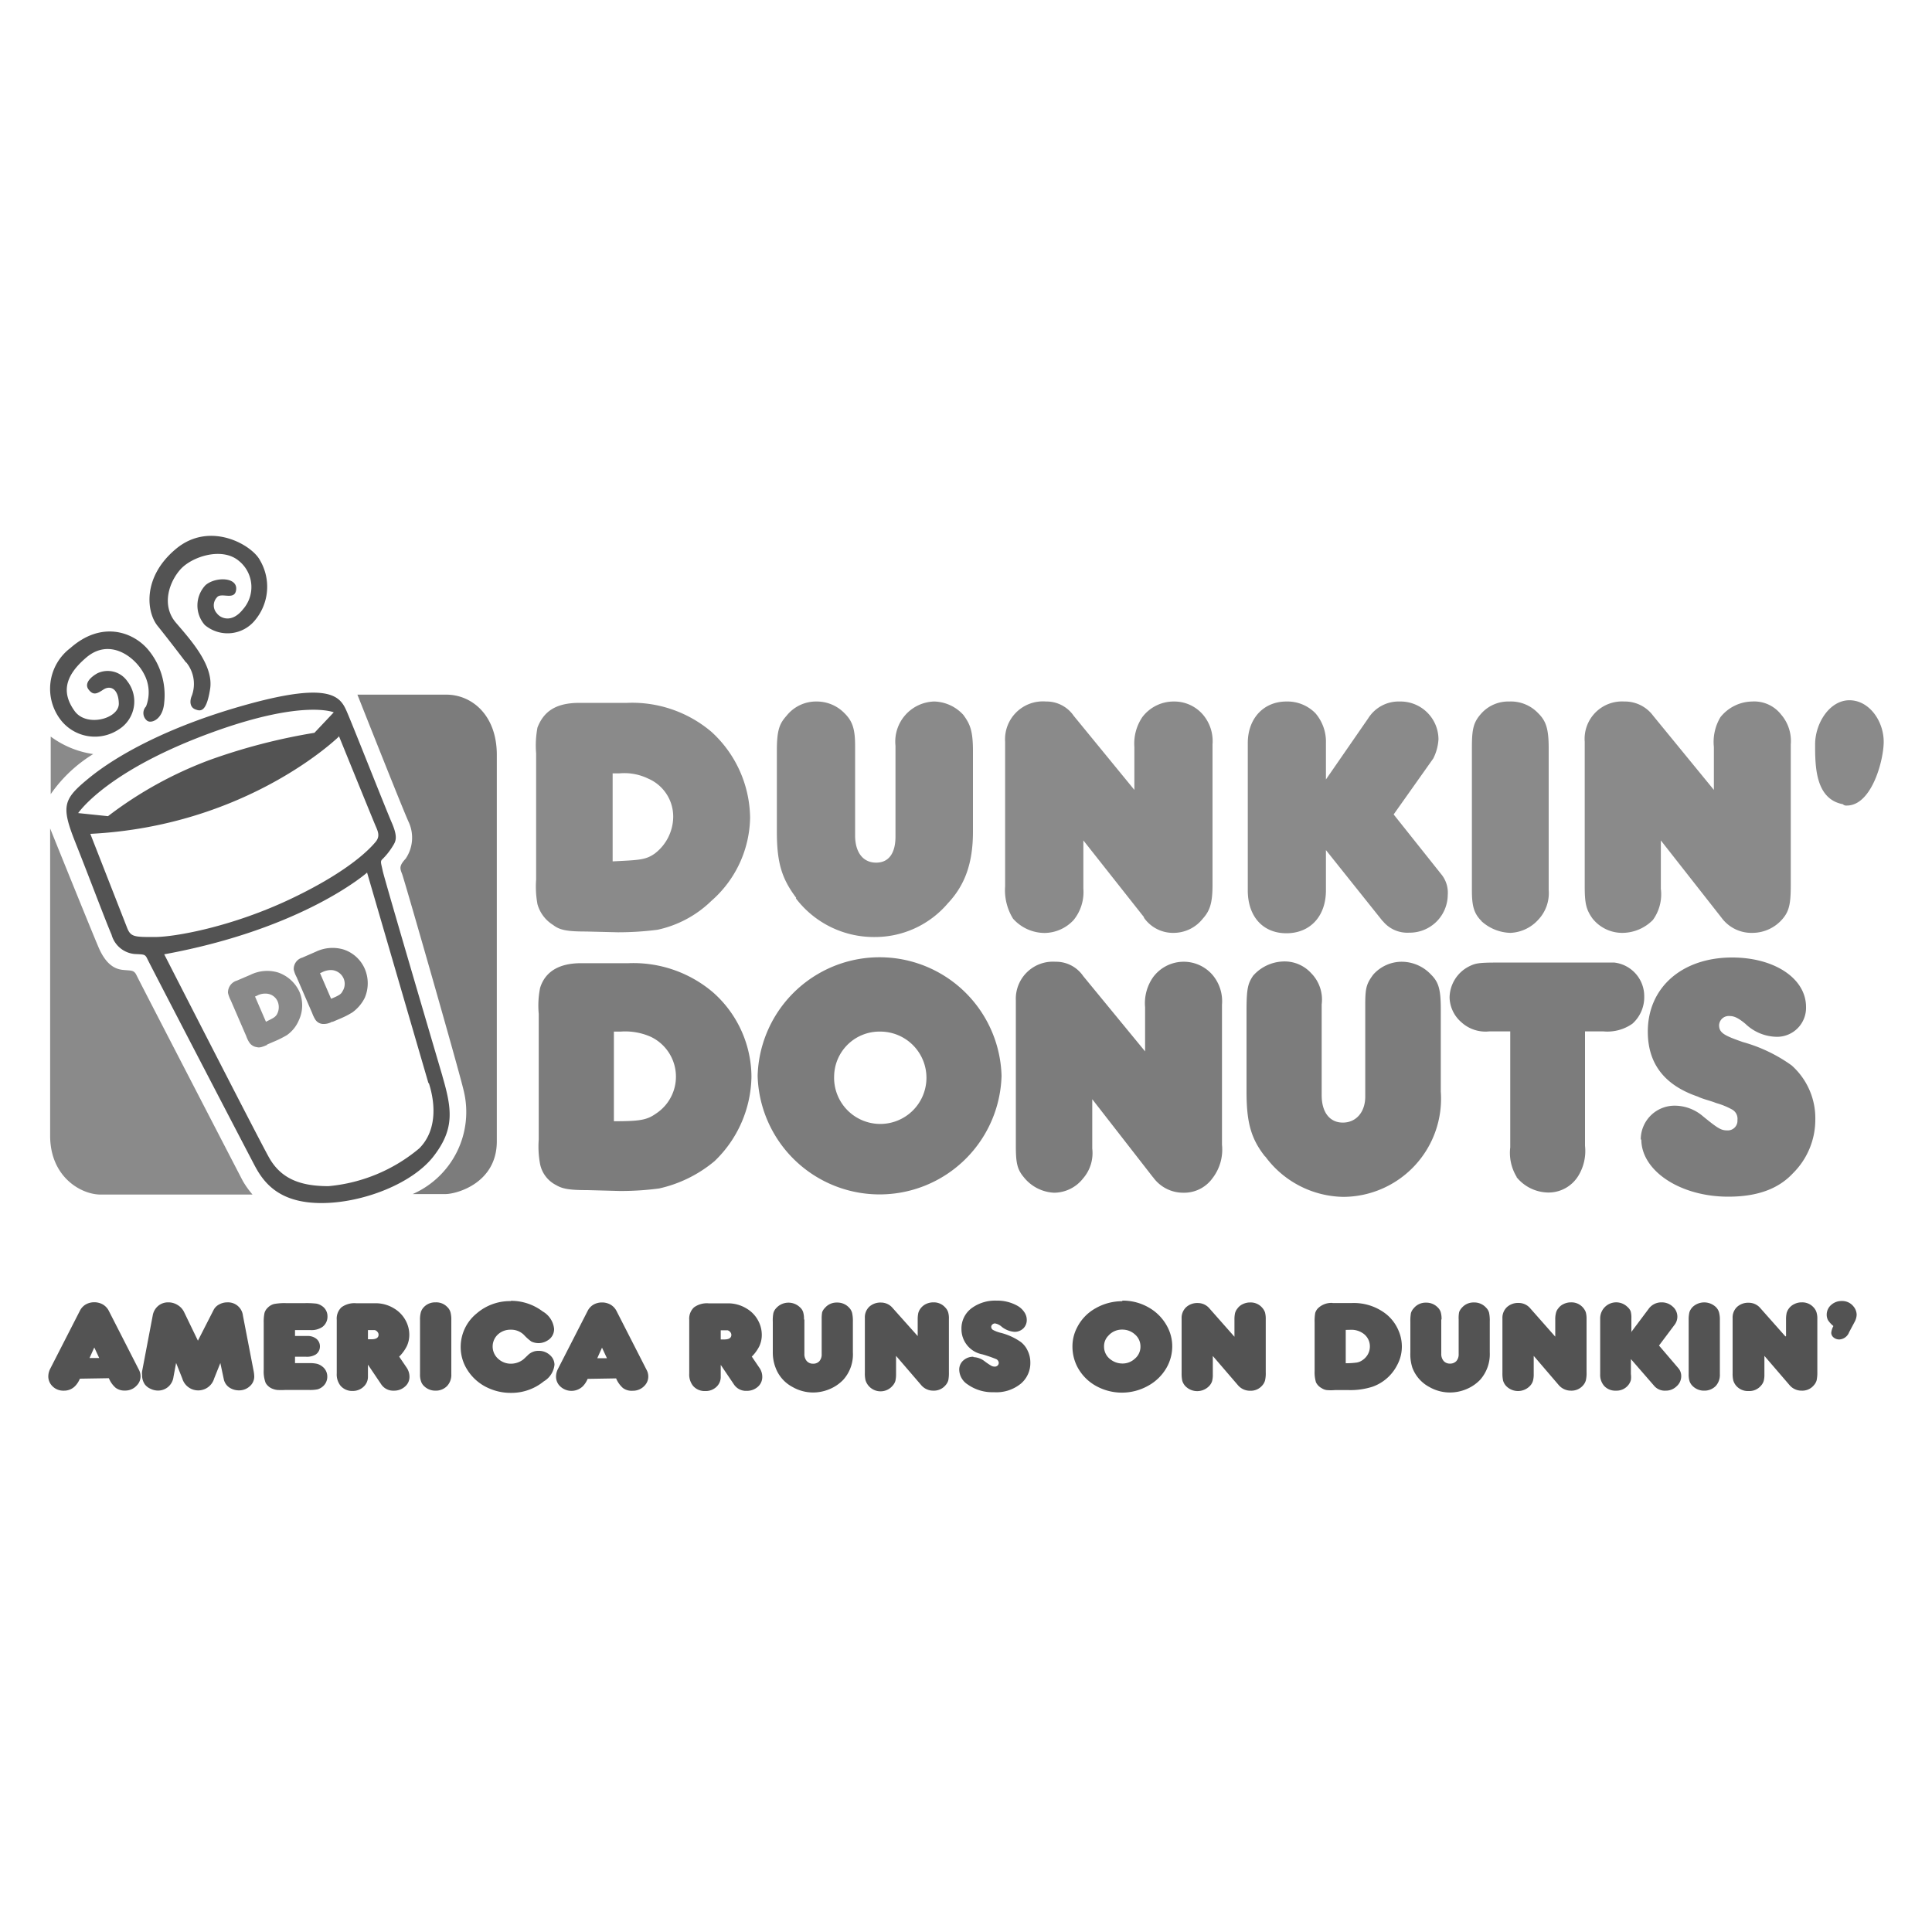
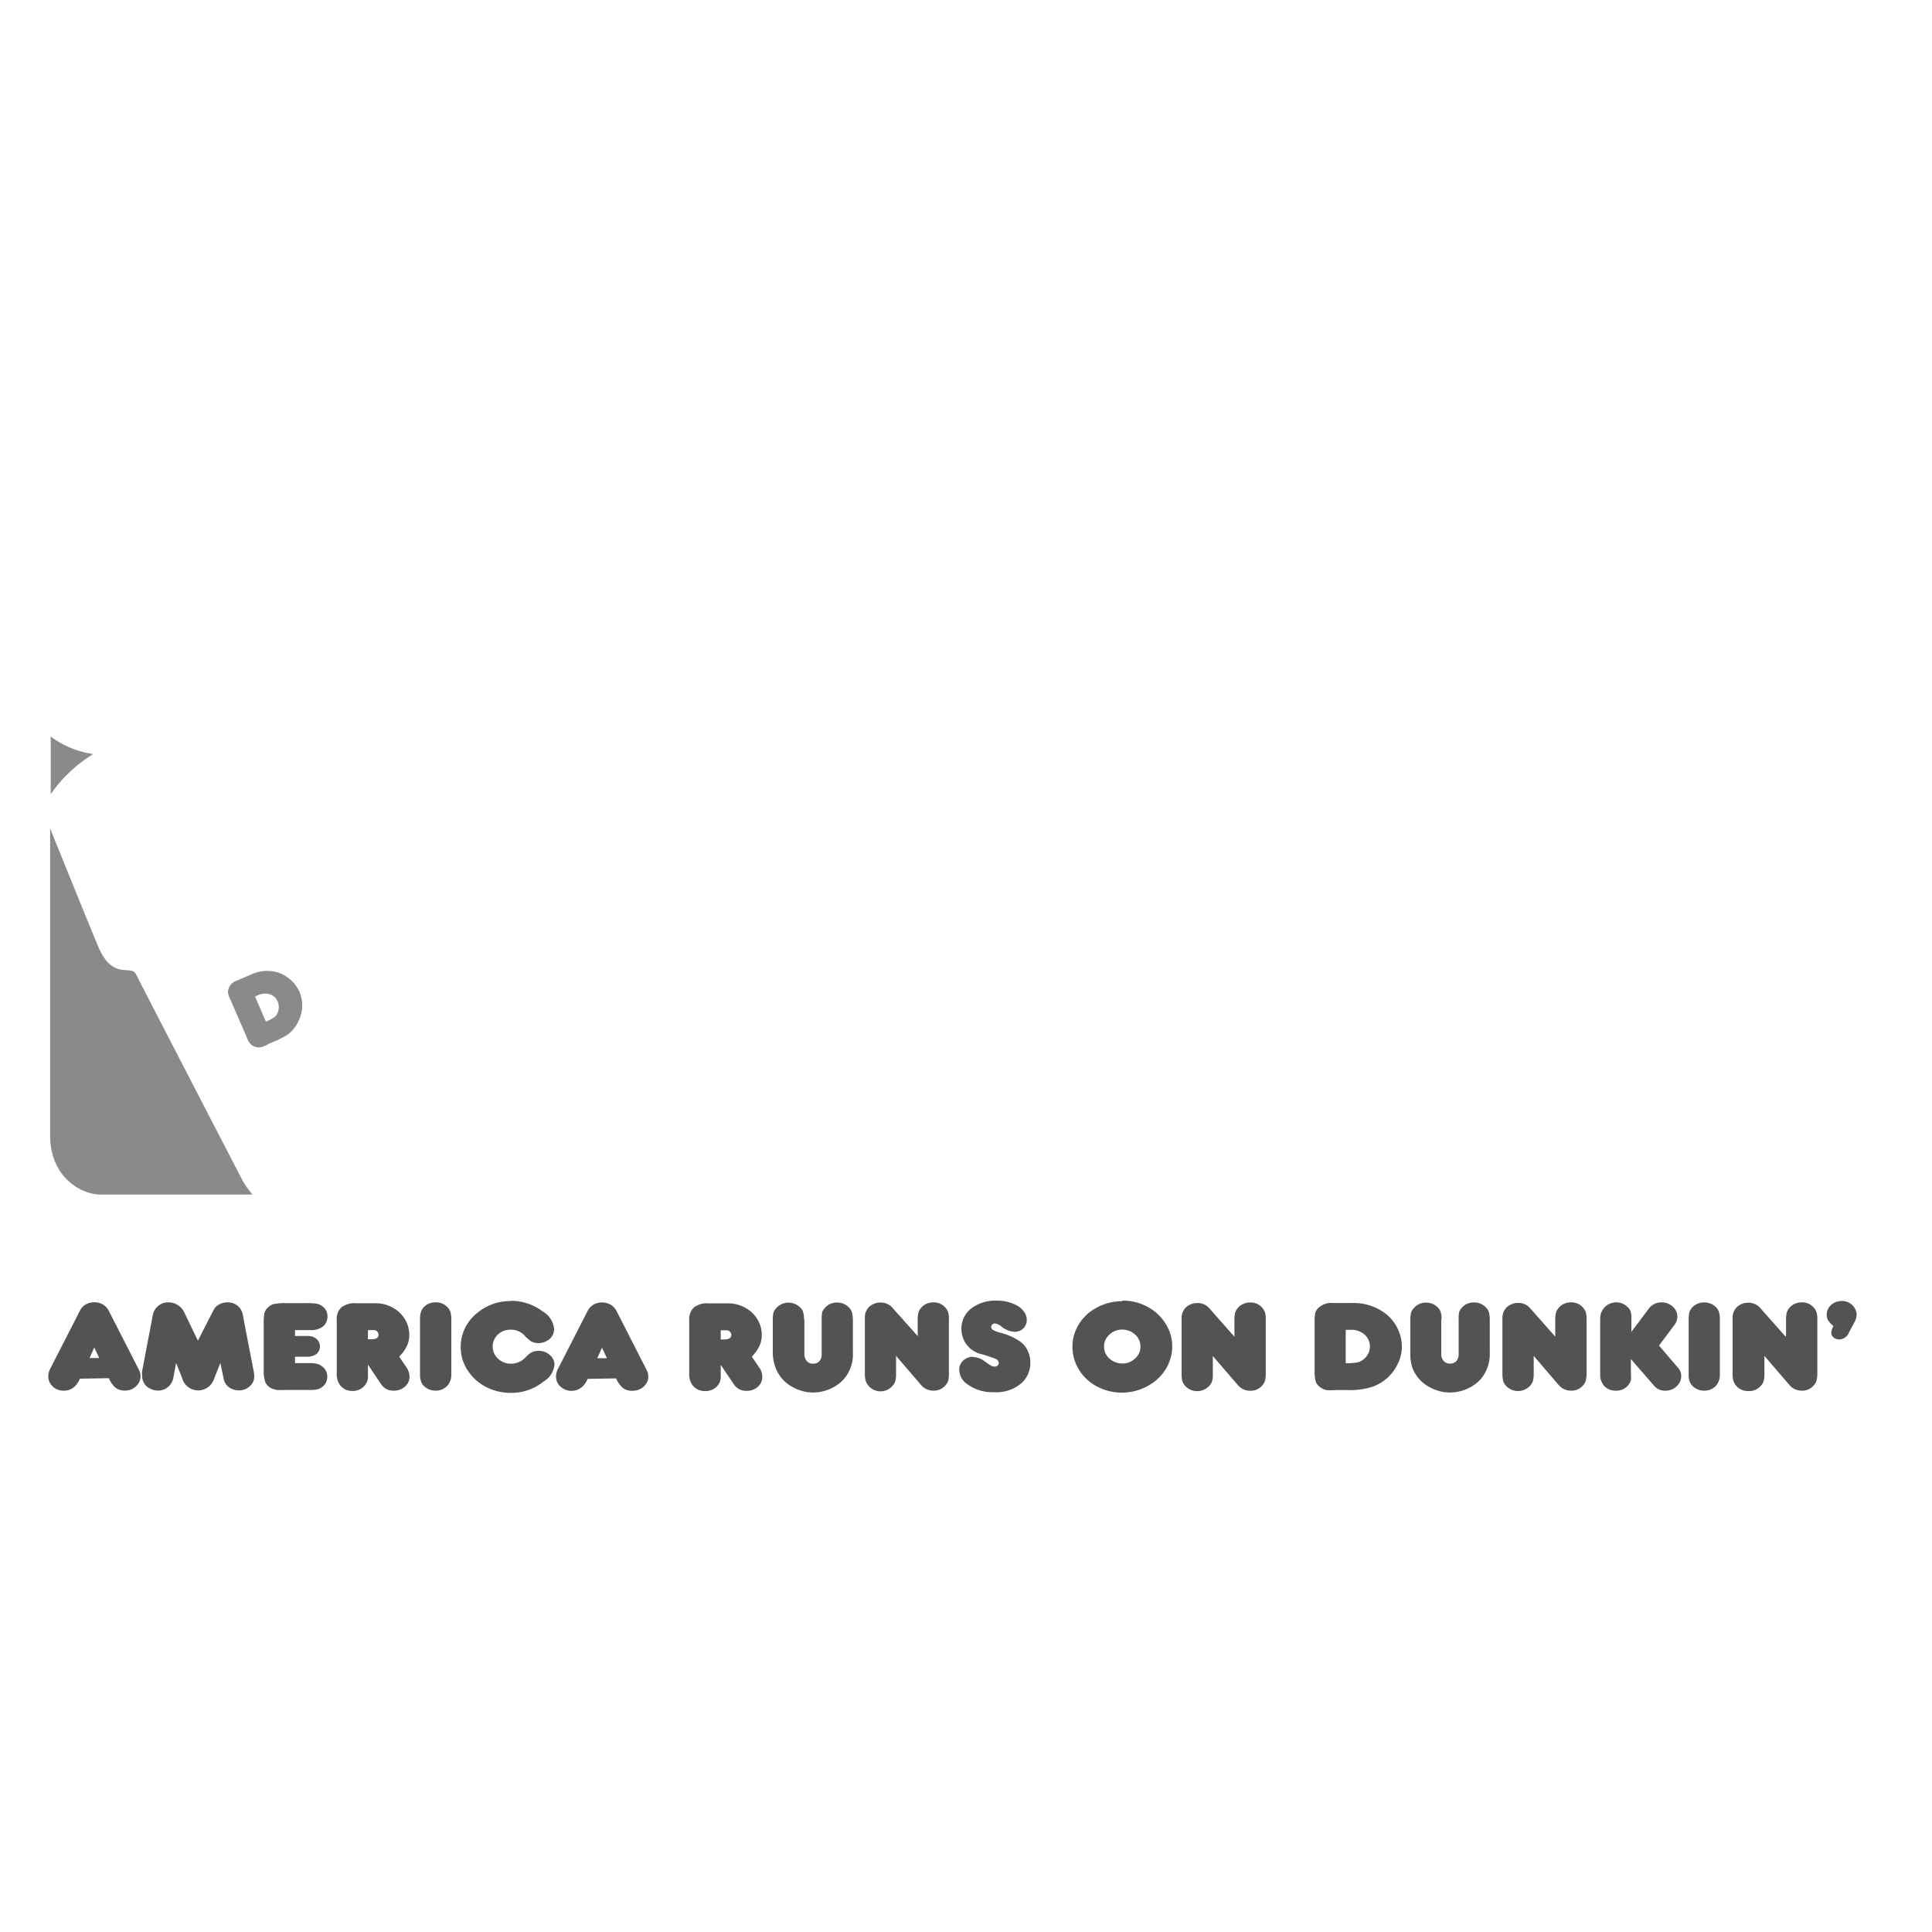
<svg xmlns="http://www.w3.org/2000/svg" id="Layer_1" data-name="Layer 1" viewBox="0 0 200 200">
  <defs>
    <style>.cls-1{fill:#535353;}.cls-1,.cls-2,.cls-3{fill-rule:evenodd;}.cls-2{fill:#7c7c7c;}.cls-3{fill:#8a8a8a;}</style>
  </defs>
-   <path class="cls-1" d="M45.8,111.39s-6-20.36-6.18-21.23-.29-1,0-1.25a7,7,0,0,0,1-1.26c.33-.53.62-.91-.07-2.5s-4-10-4.65-11.49-1.59-3.12-10.11-.79S11.92,78.33,9.23,80.53,6.29,83.4,7.8,87.2s3.12,8.11,3.75,9.56a2.73,2.73,0,0,0,2.41,2c.95.05,1.06,0,1.3.52s10.12,19.52,11.12,21.41,2.65,3.85,6.9,3.85,9.4-2,11.6-4.84,1.91-4.89.92-8.29Zm-1.45.73L38,90.33s-6.54,5.81-21,8.46c0,0,9.59,18.77,10.83,21s3.24,3,6.18,3a17,17,0,0,0,9.39-3.91c1.77-1.77,1.73-4.46,1-6.74ZM35.08,76.25S25.66,85.5,9.35,86.32L13.14,96C13.52,97,13.89,97,16,97s8.06-1.06,14.21-4,8.18-5.27,8.65-5.82.32-1,.06-1.59-3.85-9.43-3.85-9.43Zm-23.9,8.24a40.67,40.67,0,0,1,10.56-5.83,61.32,61.32,0,0,1,10.81-2.8l2-2.12S31.41,72.38,22,75.8,9,82.93,8.09,84.17l3.09.32Zm3.93-11.34a4,4,0,0,0-.2-3.38C14,68,11.37,66,8.94,68.06S6.48,71.87,7.72,73.6s4.62.79,4.58-.78-.91-1.89-1.59-1.44-1.06.63-1.54,0,.22-1.29.89-1.67a2.47,2.47,0,0,1,3.12.81,3.41,3.41,0,0,1-.9,5,4.47,4.47,0,0,1-6-1,5.28,5.28,0,0,1,1-7.43c3.2-2.83,6.42-1.71,8,.1A7.31,7.31,0,0,1,17,72.72c-.14,1.81-1.38,2.21-1.78,1.88a1,1,0,0,1-.12-1.45Zm4.14-4.58s-1.75-2.31-2.93-3.77-1.59-5.1,1.92-8,7.87-.39,8.69,1.23a5.4,5.4,0,0,1-.47,6.1,3.66,3.66,0,0,1-5.26.57,3.06,3.06,0,0,1,.07-4.12c1-.88,3.27-.86,3.18.41s-1.56.26-2,.86a1.21,1.21,0,0,0,0,1.64c.36.5,1.53,1.06,2.7-.41a3.48,3.48,0,0,0-.4-5c-1.75-1.5-4.89-.46-6.07.86s-2,3.73-.47,5.52,3.93,4.42,3.54,6.87-1,2.31-1.54,2.1-.61-.83-.34-1.44a3.54,3.54,0,0,0-.58-3.41Z" />
-   <path class="cls-2" d="M42.76,123.61H46.1c1.18,0,5.33-1.14,5.33-5.46v-40c0-4.16-2.62-6.24-5.22-6.24H37S41.78,84,42.33,85.15A3.87,3.87,0,0,1,42,88.88c-.69.75-.61,1-.38,1.58S47.47,110.62,48,112.9a9.28,9.28,0,0,1-5.28,10.71Z" />
  <path class="cls-3" d="M26.09,123.66H10.41c-2,0-5.22-1.8-5.22-6.1V85.76s4,9.92,5,12.28,2.26,2.34,2.83,2.39.87,0,1.12.54,10.7,20.72,11,21.29a9.47,9.47,0,0,0,1,1.4Z" />
  <path class="cls-3" d="M5.25,82.21a14.66,14.66,0,0,1,4.4-4.15,9.74,9.74,0,0,1-4.4-1.81v6Z" />
-   <path class="cls-3" d="M190.77,83.25c-2.87-.54-2.87-4-2.87-6.19s1.5-4.57,3.55-4.57,3.55,2.15,3.55,4.3c0,1.89-1.23,6.6-3.82,6.6a.49.49,0,0,1-.41-.14ZM60.69,96.43c-1.91,0-2.73-.13-3.42-.67a3.7,3.7,0,0,1-1.63-2.15,10,10,0,0,1-.14-2.56V78a10,10,0,0,1,.14-2.69c.68-1.75,2-2.55,4.36-2.55h4.92a12.69,12.69,0,0,1,8.73,3,12.22,12.22,0,0,1,4,8.88,11.68,11.68,0,0,1-4,8.61,11.44,11.44,0,0,1-5.59,3,32.11,32.11,0,0,1-4.1.26Zm2.73-7.26c2.73-.14,3.41-.14,4.36-.81a4.84,4.84,0,0,0,1.91-3.76,4.28,4.28,0,0,0-2.59-4,5.67,5.67,0,0,0-3-.54h-.68v9.15Zm19,3.77c-1.5-2-2-3.64-2-6.86V77.73c0-2.15.27-2.82,1-3.63a3.9,3.9,0,0,1,3.14-1.48,4,4,0,0,1,2.86,1.21c.82.81,1.1,1.62,1.1,3.37v9.28c0,1.75.81,2.82,2.18,2.82s2-1.07,2-2.69V77.2a4.15,4.15,0,0,1,4-4.58A4.22,4.22,0,0,1,99.72,74c.69.94,1,1.61,1,3.76v8.34c0,3.23-.82,5.52-2.59,7.4A9.9,9.9,0,0,1,90.58,97a10.14,10.14,0,0,1-8.19-4Zm36,2L112.15,87v5a4.59,4.59,0,0,1-1,3.23,4.15,4.15,0,0,1-3,1.35,4.4,4.4,0,0,1-3.28-1.48,5.61,5.61,0,0,1-.82-3.36V76.79a3.92,3.92,0,0,1,4.23-4.17,3.41,3.41,0,0,1,2.87,1.48l6.28,7.67V77.33a4.89,4.89,0,0,1,.82-3.09,4.06,4.06,0,0,1,3.27-1.62,3.91,3.91,0,0,1,3,1.35,4.23,4.23,0,0,1,1,3.09V91.59c0,1.88-.27,2.69-1,3.5a3.85,3.85,0,0,1-3,1.48A3.67,3.67,0,0,1,118.42,95Zm24.71.41L137.26,88v4.17c0,2.69-1.64,4.44-4.09,4.44s-4-1.75-4-4.44V76.93c0-2.56,1.64-4.31,4-4.31a4.06,4.06,0,0,1,3,1.21,4.52,4.52,0,0,1,1.09,3.1v3.76l4.37-6.32a3.72,3.72,0,0,1,3.28-1.75,3.93,3.93,0,0,1,4,3.9,5,5,0,0,1-.54,2l-4.1,5.79,4.92,6.18a3,3,0,0,1,.68,2.16,3.94,3.94,0,0,1-4,3.9,3.27,3.27,0,0,1-2.73-1.21Zm10.24,0c-.82-.81-1-1.62-1-3.23V77.47c0-2,.14-2.69,1-3.64a3.75,3.75,0,0,1,2.86-1.21,3.89,3.89,0,0,1,3,1.21c.82.81,1.09,1.62,1.09,3.64V92.13a4,4,0,0,1-1.09,3.09,4.11,4.11,0,0,1-2.87,1.35,4.64,4.64,0,0,1-3-1.21ZM178.21,95,171.93,87v5a4.53,4.53,0,0,1-.82,3.23A4.47,4.47,0,0,1,168,96.57a3.93,3.93,0,0,1-3.14-1.48c-.68-.94-.81-1.62-.81-3.36V76.79a3.87,3.87,0,0,1,4.09-4.17,3.64,3.64,0,0,1,3,1.48l6.28,7.67V77.33a5,5,0,0,1,.68-3.09,4.29,4.29,0,0,1,3.28-1.62,3.53,3.53,0,0,1,3,1.35,4.19,4.19,0,0,1,1,3.09V91.59c0,1.88-.14,2.69-.82,3.5a4.11,4.11,0,0,1-3.14,1.48A3.84,3.84,0,0,1,178.21,95Z" />
-   <path class="cls-2" d="M60.82,123.2c-1.91,0-2.59-.13-3.27-.53a3.14,3.14,0,0,1-1.64-2.16,9.89,9.89,0,0,1-.14-2.55v-13a9.34,9.34,0,0,1,.14-2.69c.54-1.75,2.05-2.56,4.23-2.56h4.91a12.71,12.71,0,0,1,8.74,3,11.72,11.72,0,0,1,4,8.75,12.35,12.35,0,0,1-3.82,8.74,13.52,13.52,0,0,1-5.74,2.83,30.16,30.16,0,0,1-4.09.26Zm2.73-7.13h0c2.73,0,3.42-.13,4.37-.8a4.57,4.57,0,0,0-.55-7.94,6.54,6.54,0,0,0-3.13-.54h-.69v9.28Zm14.88-4.7a12.63,12.63,0,0,1,25.25,0,12.63,12.63,0,0,1-25.25,0Zm7.92,0a4.78,4.78,0,1,0,4.78-4.58,4.69,4.69,0,0,0-4.78,4.58Zm33,10.49-6.28-8.07v5.11a4,4,0,0,1-.95,3.09,3.84,3.84,0,0,1-3,1.48,4.26,4.26,0,0,1-3.14-1.61c-.68-.81-.82-1.48-.82-3.23V103.56a3.84,3.84,0,0,1,4.1-4,3.4,3.4,0,0,1,2.87,1.48l6.41,7.8v-4.57a4.68,4.68,0,0,1,.82-3.1,3.94,3.94,0,0,1,6.14-.27,4.22,4.22,0,0,1,1,3.1V118.5a4.85,4.85,0,0,1-1,3.49,3.61,3.61,0,0,1-3,1.48,3.83,3.83,0,0,1-3.14-1.61Zm11.6-2.15c-1.5-1.89-1.91-3.64-1.91-6.73v-8.34c0-2.29.14-2.83.68-3.63a4.34,4.34,0,0,1,3.14-1.48,3.72,3.72,0,0,1,2.87,1.21,3.89,3.89,0,0,1,1.09,3.23v9.41c0,1.75.82,2.83,2.19,2.83s2.32-1.08,2.32-2.69V104c0-1.75.13-2.16.82-3.1a3.94,3.94,0,0,1,3-1.34,4.18,4.18,0,0,1,3,1.34c.82.81,1,1.62,1,3.64V113a10.16,10.16,0,0,1-10.1,10.9,10.23,10.23,0,0,1-8.06-4.17Zm26.07,2.15a4.79,4.79,0,0,1-.68-3.09v-12h-2.18a3.69,3.69,0,0,1-2.87-.94,3.5,3.5,0,0,1-1.23-2.56,3.67,3.67,0,0,1,2-3.22c.82-.41,1.09-.41,4.37-.41h10.64a3.5,3.5,0,0,1,3.14,3.5,3.68,3.68,0,0,1-1.22,2.83,4.5,4.5,0,0,1-3,.8h-1.91v11.84a4.93,4.93,0,0,1-.68,3.09,3.62,3.62,0,0,1-3.14,1.75,4.3,4.3,0,0,1-3.28-1.61Zm12.83-3.9a3.5,3.5,0,0,1,3.55-3.5,4.49,4.49,0,0,1,2.87,1.08c1.64,1.34,1.91,1.48,2.59,1.48a1,1,0,0,0,1-1.08,1.09,1.09,0,0,0-.55-1.08,7.65,7.65,0,0,0-1.64-.67c-.68-.27-1.36-.4-1.91-.67-3.55-1.21-5.18-3.5-5.18-6.73,0-4.57,3.55-7.67,8.73-7.67,4.37,0,7.65,2.16,7.65,5.12a3,3,0,0,1-3,3.09,4.77,4.77,0,0,1-3.27-1.34c-.82-.68-1.23-.81-1.64-.81a1,1,0,0,0-1.09.94c0,.81.54,1.08,2.45,1.75a16,16,0,0,1,5.06,2.42,7.32,7.32,0,0,1,2.45,5.65,7.8,7.8,0,0,1-2.32,5.52c-1.5,1.61-3.68,2.42-6.69,2.42-5,0-9-2.69-9-5.92Z" />
  <path class="cls-3" d="M27.65,108.17c-.55.24-.8.3-1.06.23a1.11,1.11,0,0,1-.73-.41,2.77,2.77,0,0,1-.36-.71l-1.61-3.72a3.24,3.24,0,0,1-.29-.78,1.28,1.28,0,0,1,.93-1.27l1.4-.6a3.92,3.92,0,0,1,2.85-.24,3.79,3.79,0,0,1,2.22,2,3.63,3.63,0,0,1-.06,2.94,3.58,3.58,0,0,1-1.23,1.54,10.31,10.31,0,0,1-1.13.58l-.93.4Zm-.12-2.4c.76-.38.95-.46,1.14-.77a1.54,1.54,0,0,0,.08-1.31,1.34,1.34,0,0,0-1.24-.83,1.73,1.73,0,0,0-.92.22l-.19.08,1.13,2.61Z" />
-   <path class="cls-2" d="M34.41,105.75a1.76,1.76,0,0,1-1,.25,1,1,0,0,1-.74-.41,3.34,3.34,0,0,1-.35-.71l-1.61-3.72a3.17,3.17,0,0,1-.3-.78,1.22,1.22,0,0,1,.89-1.25l1.4-.61a4,4,0,0,1,2.86-.23,3.62,3.62,0,0,1,2.2,2,3.8,3.8,0,0,1,0,3,4.09,4.09,0,0,1-1.28,1.51,8.49,8.49,0,0,1-1.13.59l-.94.4Zm-.1-2.37h0c.78-.33,1-.46,1.15-.77a1.41,1.41,0,0,0,.11-1.32,1.46,1.46,0,0,0-1.25-.87,2.06,2.06,0,0,0-1,.24l-.19.08,1.14,2.64Z" />
  <path class="cls-1" d="M8.27,142.72a2.42,2.42,0,0,1-.48.75,1.57,1.57,0,0,1-1.18.49,1.57,1.57,0,0,1-1.33-.63,1.4,1.4,0,0,1-.28-.85,1.78,1.78,0,0,1,.2-.79l3.07-6a1.57,1.57,0,0,1,.6-.65,1.75,1.75,0,0,1,.88-.23,1.77,1.77,0,0,1,.9.23,1.61,1.61,0,0,1,.62.67l3.09,6.05a1.46,1.46,0,0,1,.19.72,1.32,1.32,0,0,1-.38.93,1.59,1.59,0,0,1-1.24.54,1.51,1.51,0,0,1-.95-.28,2.59,2.59,0,0,1-.71-1Zm1-2.14h1l-.51-1.09-.49,1.09Zm11.21-1.78,1.63-3.19a1.31,1.31,0,0,1,.57-.57,1.71,1.71,0,0,1,.85-.22,1.55,1.55,0,0,1,1.62,1.38L26.27,142a3.36,3.36,0,0,1,.05.51,1.33,1.33,0,0,1-.47,1,1.61,1.61,0,0,1-1.13.42,1.78,1.78,0,0,1-1-.31,1.38,1.38,0,0,1-.55-.83l-.36-1.69-.64,1.6a1.72,1.72,0,0,1-3.3,0l-.64-1.61-.27,1.44a1.63,1.63,0,0,1-.51,1,1.59,1.59,0,0,1-1.1.42,1.73,1.73,0,0,1-.76-.18,1.5,1.5,0,0,1-.59-.45,1.64,1.64,0,0,1-.29-1,1.37,1.37,0,0,1,0-.36l1.1-5.78a1.66,1.66,0,0,1,.57-1,1.57,1.57,0,0,1,1-.36,1.78,1.78,0,0,1,1,.27,1.72,1.72,0,0,1,.67.72l1.45,3Zm10.07,2.31H32a3.41,3.41,0,0,1,.81.07,1.52,1.52,0,0,1,.54.27,1.29,1.29,0,0,1,.53,1.06,1.31,1.31,0,0,1-.53,1.07,1.35,1.35,0,0,1-.51.25,4.2,4.2,0,0,1-.83.06H29.5a7.57,7.57,0,0,1-.78,0,1.75,1.75,0,0,1-.44-.1,1.41,1.41,0,0,1-.78-.63,3.32,3.32,0,0,1-.2-1.34v-4.9a4.47,4.47,0,0,1,.08-1,1.2,1.2,0,0,1,.34-.55,1.41,1.41,0,0,1,.65-.38,5.92,5.92,0,0,1,1.25-.09h1.93a9.22,9.22,0,0,1,1.2.05,1.46,1.46,0,0,1,.57.24,1.26,1.26,0,0,1,.58,1.07,1.32,1.32,0,0,1-.52,1.1,2,2,0,0,1-1.25.33H30.54v.61h1.27a1.45,1.45,0,0,1,.87.24,1,1,0,0,1,.44.83,1,1,0,0,1-.44.85,1.76,1.76,0,0,1-1,.23H30.54v.68Zm10.76-.69.76,1.12a1.7,1.7,0,0,1,.32,1,1.3,1.3,0,0,1-.47,1,1.65,1.65,0,0,1-1.15.42,1.48,1.48,0,0,1-1.33-.69l-1.35-2v1.22a1.39,1.39,0,0,1-.47,1.08,1.6,1.6,0,0,1-1.11.42,1.58,1.58,0,0,1-1.26-.54,1.88,1.88,0,0,1-.39-1.28v-5.55a1.6,1.6,0,0,1,.49-1.29,2.27,2.27,0,0,1,1.51-.42h2.06a3.65,3.65,0,0,1,1.91.56,3.24,3.24,0,0,1,1.24,1.38,3.08,3.08,0,0,1,.3,1.3,2.76,2.76,0,0,1-.25,1.19,4.08,4.08,0,0,1-.81,1.11Zm-3.22-2.78v1h.36c.49,0,.74-.16.74-.48a.44.44,0,0,0-.12-.29.51.51,0,0,0-.28-.18l-.7,0Zm1.89.91Zm6.74-1.89v5.59a1.68,1.68,0,0,1-.42,1.21,1.61,1.61,0,0,1-1.21.5,1.66,1.66,0,0,1-1.2-.48,1.16,1.16,0,0,1-.31-.5,2.07,2.07,0,0,1-.1-.73v-5.59a2.79,2.79,0,0,1,.09-.83,1.3,1.3,0,0,1,.32-.53,1.6,1.6,0,0,1,1.2-.48,1.56,1.56,0,0,1,1.2.47,1.21,1.21,0,0,1,.34.54,2.93,2.93,0,0,1,.09.83Zm6.17-2a5.43,5.43,0,0,1,3.29,1.1,2.35,2.35,0,0,1,1.18,1.8,1.36,1.36,0,0,1-.72,1.23,1.72,1.72,0,0,1-1.64.08,4.89,4.89,0,0,1-.75-.67,1.88,1.88,0,0,0-1.39-.55,1.9,1.9,0,0,0-1.28.46,1.7,1.7,0,0,0,0,2.56,1.92,1.92,0,0,0,1.32.5,2.09,2.09,0,0,0,1.23-.41c.07-.05.25-.22.54-.5a1.51,1.51,0,0,1,1.1-.42,1.66,1.66,0,0,1,1.15.43,1.34,1.34,0,0,1,.48,1A2.26,2.26,0,0,1,56.29,143a5.29,5.29,0,0,1-3.41,1.19,5.54,5.54,0,0,1-2.26-.47,4.94,4.94,0,0,1-2.22-1.88,4.37,4.37,0,0,1-.71-2.39,4.46,4.46,0,0,1,1.65-3.48,5.27,5.27,0,0,1,3.54-1.28Zm7.94,8.08a2.42,2.42,0,0,1-.48.75,1.69,1.69,0,0,1-2.51-.14,1.4,1.4,0,0,1-.28-.85,1.78,1.78,0,0,1,.2-.79l3.07-6a1.57,1.57,0,0,1,.6-.65,1.75,1.75,0,0,1,.88-.23,1.77,1.77,0,0,1,.9.23,1.61,1.61,0,0,1,.62.67l3.09,6.05a1.46,1.46,0,0,1,.19.72,1.35,1.35,0,0,1-.37.93,1.63,1.63,0,0,1-1.25.54,1.51,1.51,0,0,1-1-.28,2.71,2.71,0,0,1-.71-1Zm1-2.14h1l-.51-1.09-.49,1.09Zm16-.16.76,1.12a1.63,1.63,0,0,1,.32,1,1.33,1.33,0,0,1-.46,1,1.69,1.69,0,0,1-1.16.42,1.49,1.49,0,0,1-1.33-.69l-1.35-2v1.22a1.39,1.39,0,0,1-.47,1.08A1.6,1.6,0,0,1,73,144a1.58,1.58,0,0,1-1.26-.54,1.88,1.88,0,0,1-.39-1.28v-5.55a1.6,1.6,0,0,1,.49-1.29,2.27,2.27,0,0,1,1.51-.42h2.06a3.65,3.65,0,0,1,1.91.56,3.18,3.18,0,0,1,1.24,1.38,3.08,3.08,0,0,1,.3,1.3,2.76,2.76,0,0,1-.25,1.19,4.08,4.08,0,0,1-.81,1.11Zm-3.22-2.78v1h.36c.49,0,.74-.16.74-.48a.44.44,0,0,0-.12-.29.51.51,0,0,0-.28-.18l-.7,0Zm8.66-1.07v3.55a1.09,1.09,0,0,0,.24.75.84.84,0,0,0,.65.28.85.85,0,0,0,.66-.26,1.05,1.05,0,0,0,.24-.73v-3.59a3.88,3.88,0,0,1,.05-.75,1.2,1.2,0,0,1,.29-.45,1.57,1.57,0,0,1,1.24-.55,1.64,1.64,0,0,1,1.27.54,1.23,1.23,0,0,1,.3.53,3.82,3.82,0,0,1,.08.9V140a3.92,3.92,0,0,1-1,2.84,4.21,4.21,0,0,1-1.51,1,4.34,4.34,0,0,1-1.6.31,4.28,4.28,0,0,1-2.12-.56,3.73,3.73,0,0,1-1.77-2A4.31,4.31,0,0,1,80,140v-3.18a3.82,3.82,0,0,1,.06-.89,1.21,1.21,0,0,1,.28-.5,1.71,1.71,0,0,1,2.46-.11,1.15,1.15,0,0,1,.34.5,2.6,2.6,0,0,1,.09.78ZM95,138.31v-1.68a3.18,3.18,0,0,1,.06-.7,1.37,1.37,0,0,1,.23-.47,1.53,1.53,0,0,1,.57-.47,1.7,1.7,0,0,1,.77-.17,1.56,1.56,0,0,1,1.22.53,1.23,1.23,0,0,1,.3.49,2.17,2.17,0,0,1,.08.69v5.53a4,4,0,0,1-.06.82,1.3,1.3,0,0,1-.29.52,1.56,1.56,0,0,1-1.25.56,1.62,1.62,0,0,1-1.29-.6l-2.58-3v1.89a3,3,0,0,1-.07.7,1.29,1.29,0,0,1-.28.49,1.63,1.63,0,0,1-2.81-.55,3,3,0,0,1-.07-.76v-5.7a1.51,1.51,0,0,1,.46-1.16,1.72,1.72,0,0,1,1.23-.43,1.57,1.57,0,0,1,1.2.58L95,138.31Zm5.78,2.18a2,2,0,0,1,1.15.43,7.31,7.31,0,0,0,.68.46.74.74,0,0,0,.36.09.4.4,0,0,0,.3-.11.37.37,0,0,0,.12-.29.47.47,0,0,0-.25-.37,14,14,0,0,0-1.45-.5,2.65,2.65,0,0,1-2.16-2.59,2.61,2.61,0,0,1,1.14-2.25,4.1,4.1,0,0,1,2.47-.72,4.24,4.24,0,0,1,2.21.55,2.05,2.05,0,0,1,.69.65,1.39,1.39,0,0,1,.25.79,1.2,1.2,0,0,1-.36.89,1.28,1.28,0,0,1-.91.35,2.37,2.37,0,0,1-1.33-.53A1.4,1.4,0,0,0,103,137a.4.4,0,0,0-.27.11.32.32,0,0,0-.12.25.37.37,0,0,0,.2.32,3.29,3.29,0,0,0,.77.29,6.29,6.29,0,0,1,2.09.95,2.37,2.37,0,0,1,.72.92,2.76,2.76,0,0,1,.27,1.19,2.79,2.79,0,0,1-.94,2.17,4,4,0,0,1-2.84.92,4.41,4.41,0,0,1-2.72-.81,1.86,1.86,0,0,1-.86-1.5,1.25,1.25,0,0,1,.45-1,1.51,1.51,0,0,1,1-.36Zm4.27,2.59Zm11.13-8.44a5.35,5.35,0,0,1,2.75.72,4.88,4.88,0,0,1,1.88,1.92,4.32,4.32,0,0,1,.54,2.1,4.49,4.49,0,0,1-.59,2.21,4.92,4.92,0,0,1-1.9,1.86,5.53,5.53,0,0,1-5.44,0,4.82,4.82,0,0,1-1.86-1.89,4.56,4.56,0,0,1-.54-2.2,4.19,4.19,0,0,1,.47-1.92,4.68,4.68,0,0,1,1.91-2,5.54,5.54,0,0,1,2.78-.74Zm0,3a1.87,1.87,0,0,0-1.46.65,1.54,1.54,0,0,0-.43,1.08,1.64,1.64,0,0,0,.7,1.38,2,2,0,0,0,1.18.4,1.85,1.85,0,0,0,1.31-.5,1.6,1.6,0,0,0,.58-1.26,1.62,1.62,0,0,0-.57-1.25,1.93,1.93,0,0,0-1.31-.5Zm11.61.68v-1.68a3.18,3.18,0,0,1,.06-.7,1.24,1.24,0,0,1,.24-.47,1.39,1.39,0,0,1,.57-.47,1.69,1.69,0,0,1,.76-.17,1.56,1.56,0,0,1,1.23.53,1.51,1.51,0,0,1,.3.49,2.51,2.51,0,0,1,.08.69v5.53a3.28,3.28,0,0,1-.07.82,1.27,1.27,0,0,1-.28.52,1.56,1.56,0,0,1-1.26.56,1.63,1.63,0,0,1-1.29-.6l-2.58-3v1.89a2.55,2.55,0,0,1-.07.7,1.29,1.29,0,0,1-.28.49,1.71,1.71,0,0,1-2.53,0,1.44,1.44,0,0,1-.28-.51,3.49,3.49,0,0,1-.07-.76v-5.7a1.52,1.52,0,0,1,.47-1.16,1.71,1.71,0,0,1,1.23-.43,1.57,1.57,0,0,1,1.2.58l2.57,2.91Zm.79,4.66Zm9.36-8.09h2a5.42,5.42,0,0,1,3.55,1.14,4.33,4.33,0,0,1,1.25,1.63,4.18,4.18,0,0,1,.38,1.73,4,4,0,0,1-.48,1.91,4.57,4.57,0,0,1-2.55,2.25,7.51,7.51,0,0,1-2.52.35h-1.37a4.74,4.74,0,0,1-.86,0,1.26,1.26,0,0,1-.51-.19,1.4,1.4,0,0,1-.6-.61,3.55,3.55,0,0,1-.14-1.18v-5a5.08,5.08,0,0,1,.06-1,1.17,1.17,0,0,1,.3-.5,2,2,0,0,1,1.51-.54Zm1.37,2.78v3.45a7.91,7.91,0,0,0,1.14-.07,1.41,1.41,0,0,0,.58-.24,1.75,1.75,0,0,0,.57-.61,1.66,1.66,0,0,0,.21-.81,1.62,1.62,0,0,0-.6-1.28,2.1,2.1,0,0,0-1.42-.45Zm9.89-1.09v3.55a1.09,1.09,0,0,0,.24.75.84.84,0,0,0,.66.28.87.87,0,0,0,.66-.26,1.05,1.05,0,0,0,.24-.73v-3.59a3.19,3.19,0,0,1,.05-.75,1.29,1.29,0,0,1,.28-.45,1.59,1.59,0,0,1,1.25-.55,1.63,1.63,0,0,1,1.26.54,1.16,1.16,0,0,1,.31.53,3.94,3.94,0,0,1,.07.9V140a4,4,0,0,1-1,2.84,4.21,4.21,0,0,1-1.51,1,4.38,4.38,0,0,1-1.6.31,4.29,4.29,0,0,1-2.13-.56,3.76,3.76,0,0,1-1.77-2A4.53,4.53,0,0,1,146,140v-3.18a4.49,4.49,0,0,1,.06-.89,1.24,1.24,0,0,1,.29-.5,1.58,1.58,0,0,1,1.27-.58,1.63,1.63,0,0,1,1.19.47,1.21,1.21,0,0,1,.33.5,2.6,2.6,0,0,1,.09.78ZM161,138.31v-1.68a2.6,2.6,0,0,1,.07-.7,1.08,1.08,0,0,1,.23-.47,1.39,1.39,0,0,1,.57-.47,1.69,1.69,0,0,1,.76-.17,1.56,1.56,0,0,1,1.23.53,1.51,1.51,0,0,1,.3.49,2.51,2.51,0,0,1,.08.69v5.53a3.28,3.28,0,0,1-.07.82,1.27,1.27,0,0,1-.28.52,1.56,1.56,0,0,1-1.26.56,1.65,1.65,0,0,1-1.29-.6l-2.57-3v1.89a2.49,2.49,0,0,1-.08.7,1.29,1.29,0,0,1-.28.49,1.71,1.71,0,0,1-2.53,0,1.44,1.44,0,0,1-.28-.51,3.49,3.49,0,0,1-.07-.76v-5.7a1.52,1.52,0,0,1,.47-1.16,1.72,1.72,0,0,1,1.23-.43,1.57,1.57,0,0,1,1.2.58l2.57,2.91Zm7.84-.38,1.82-2.43a1.62,1.62,0,0,1,1.34-.68,1.65,1.65,0,0,1,1.16.44,1.37,1.37,0,0,1,.23,1.83l-1.65,2.2,2,2.34a1.24,1.24,0,0,1,.3.82,1.39,1.39,0,0,1-.48,1.06,1.58,1.58,0,0,1-1.14.45,1.45,1.45,0,0,1-1.13-.44l-2.46-2.83v1.56a2.28,2.28,0,0,1,0,.61,1.47,1.47,0,0,1-.2.43,1.55,1.55,0,0,1-1.34.67,1.57,1.57,0,0,1-1.2-.46,1.72,1.72,0,0,1-.44-1.24v-5.78a1.66,1.66,0,0,1,2.84-1.17,1.14,1.14,0,0,1,.32.45,2.51,2.51,0,0,1,.07.73v1.44Zm9.2-1.27v5.59a1.72,1.72,0,0,1-.41,1.21,1.63,1.63,0,0,1-1.21.5,1.66,1.66,0,0,1-1.2-.48,1.29,1.29,0,0,1-.32-.5,2.37,2.37,0,0,1-.09-.73v-5.59a3.27,3.27,0,0,1,.08-.83,1.45,1.45,0,0,1,.33-.53,1.75,1.75,0,0,1,2.4,0,1.28,1.28,0,0,1,.33.54,2.93,2.93,0,0,1,.09.83Zm6.85,1.65v-1.68a3.18,3.18,0,0,1,.06-.7,1.37,1.37,0,0,1,.23-.47,1.49,1.49,0,0,1,.58-.47,1.66,1.66,0,0,1,.76-.17,1.56,1.56,0,0,1,1.23.53,1.32,1.32,0,0,1,.29.49,2.14,2.14,0,0,1,.09.69v5.53a3.85,3.85,0,0,1-.07.82,1.3,1.3,0,0,1-.29.52,1.54,1.54,0,0,1-1.25.56,1.62,1.62,0,0,1-1.29-.6l-2.58-3v1.89a2.55,2.55,0,0,1-.07.7,1.29,1.29,0,0,1-.28.49A1.58,1.58,0,0,1,181,144a1.6,1.6,0,0,1-1.3-.58,1.58,1.58,0,0,1-.27-.51,3,3,0,0,1-.07-.76v-5.7a1.51,1.51,0,0,1,.46-1.16,1.72,1.72,0,0,1,1.23-.43,1.57,1.57,0,0,1,1.2.58l2.58,2.91Zm4.87-1.07a2.51,2.51,0,0,1-.52-.57,1.21,1.21,0,0,1-.14-.6,1.33,1.33,0,0,1,.48-1,1.59,1.59,0,0,1,1.08-.39,1.48,1.48,0,0,1,1.21.56,1.36,1.36,0,0,1,.33.88,1.7,1.7,0,0,1-.22.74l-.56,1.05a1.15,1.15,0,0,1-1,.75.91.91,0,0,1-.6-.2.64.64,0,0,1-.25-.48,1.78,1.78,0,0,1,.22-.7Z" />
</svg>